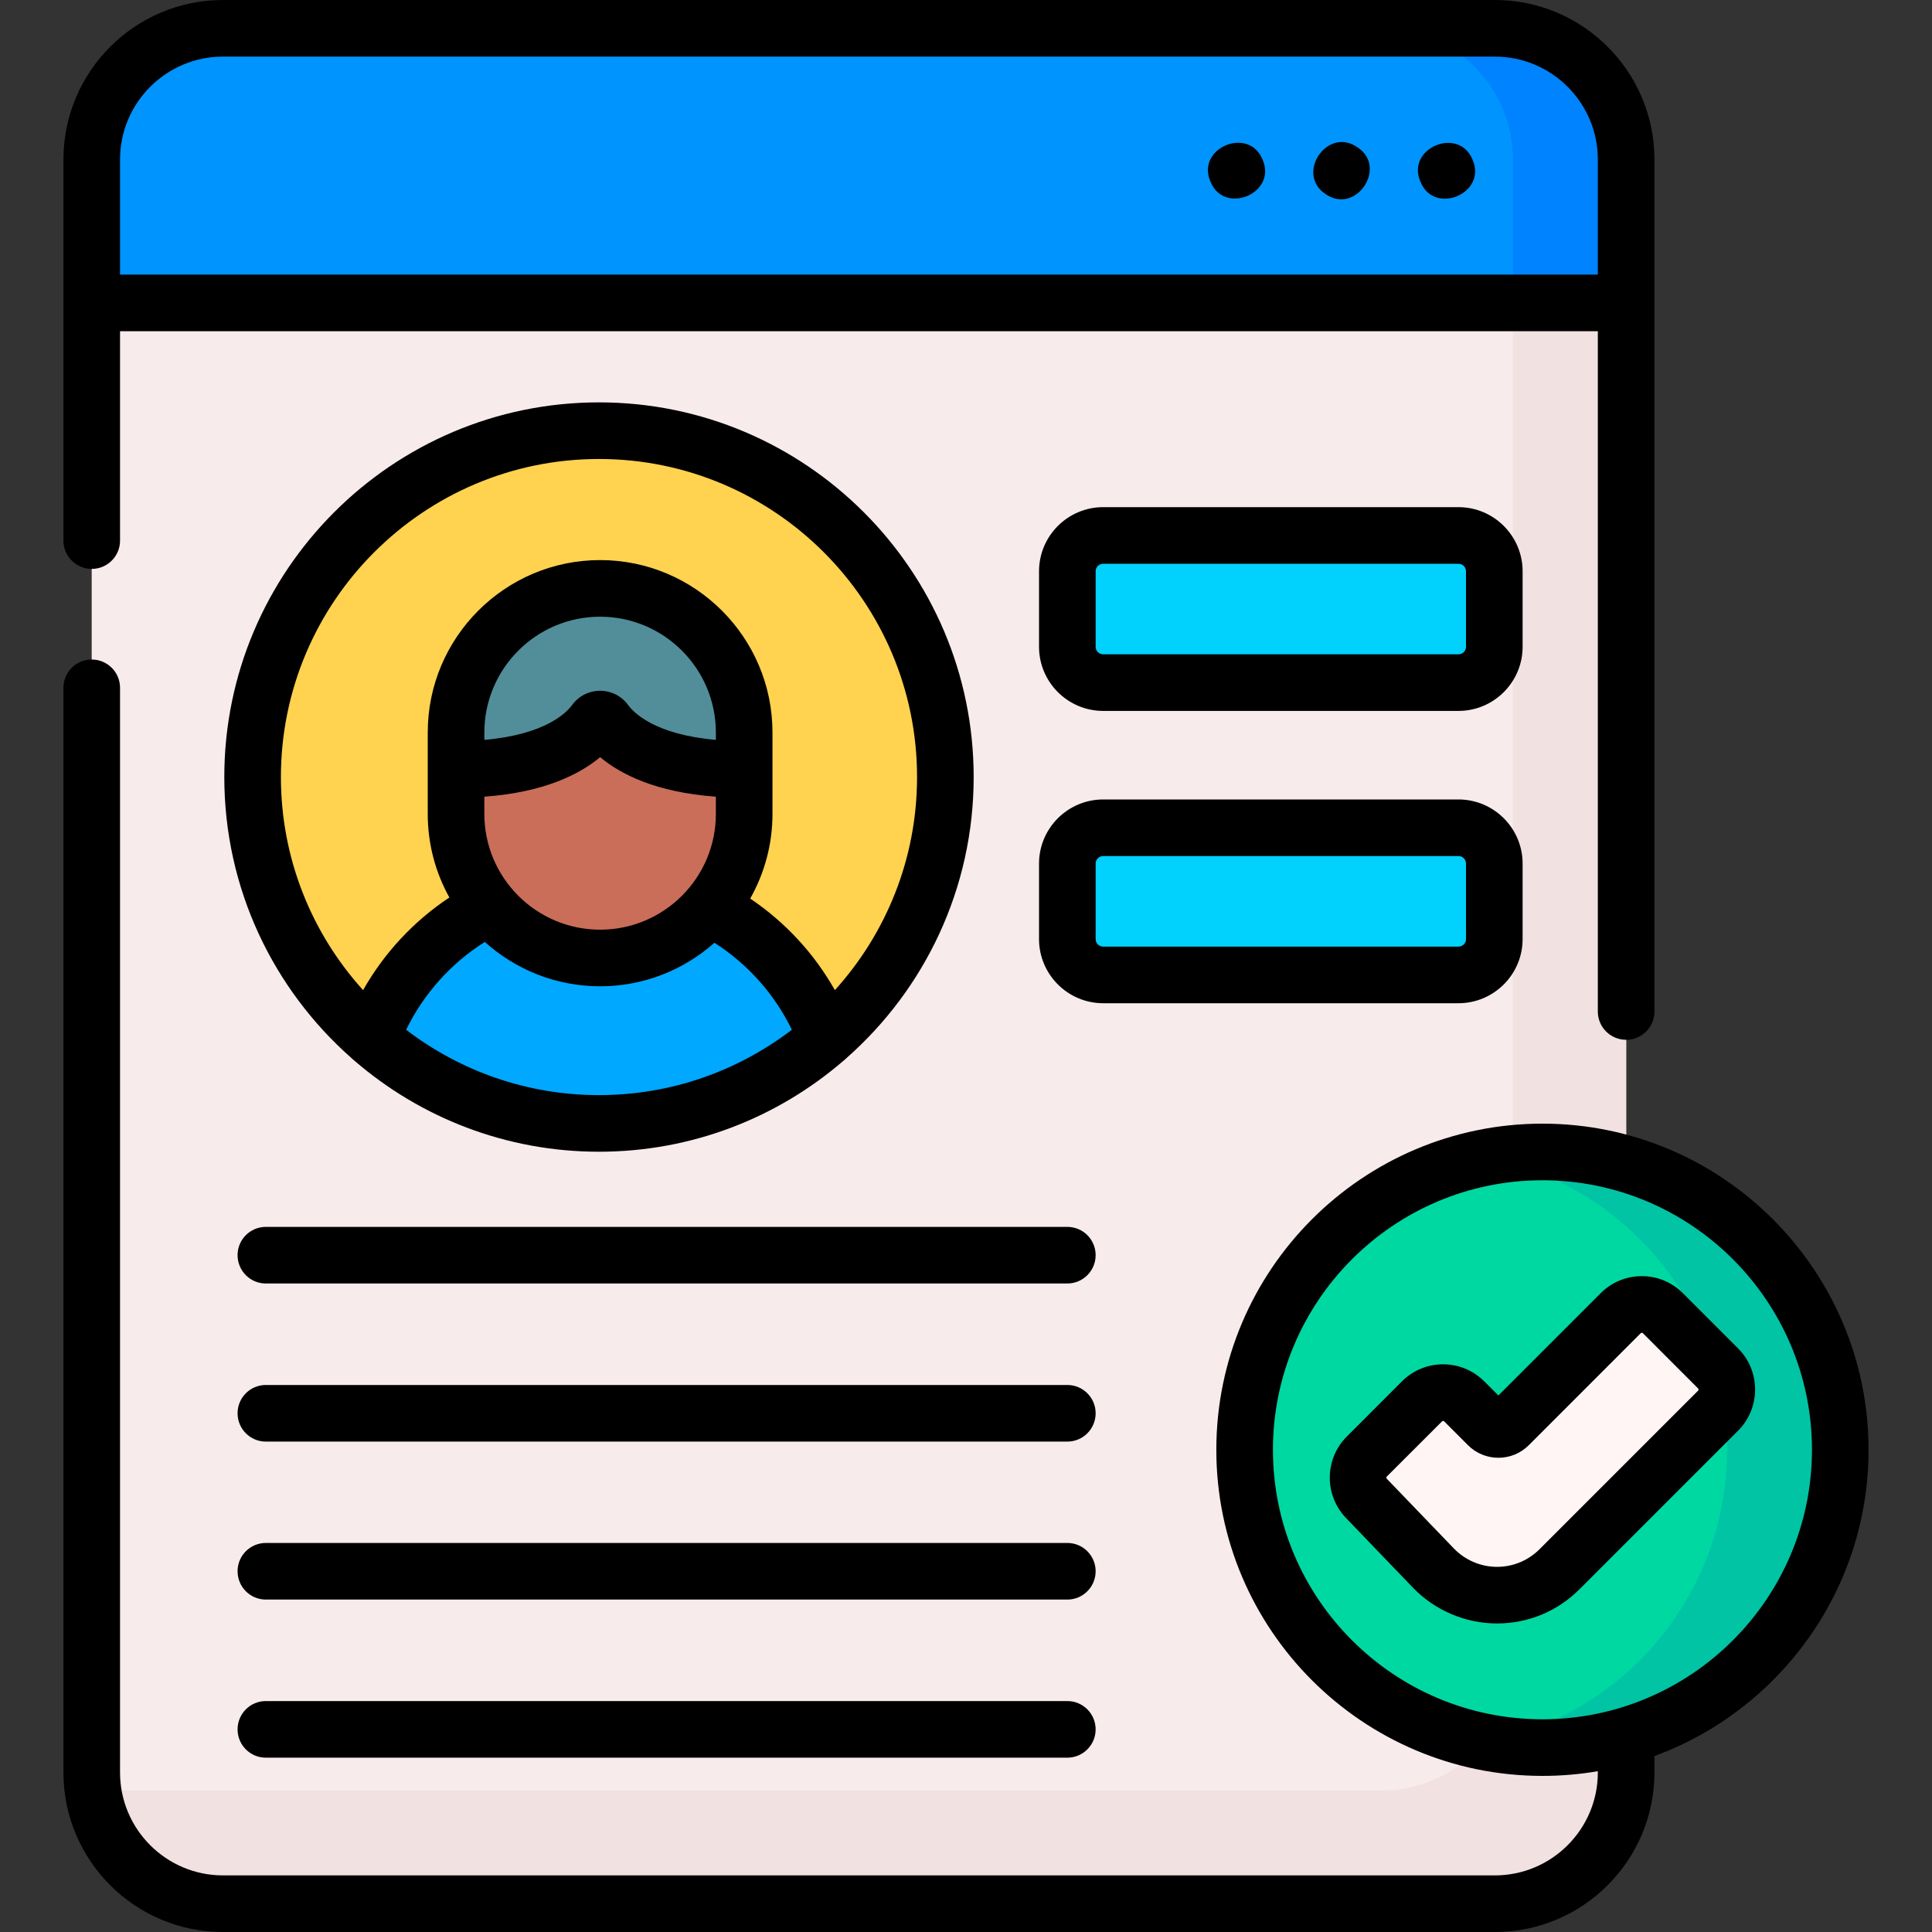
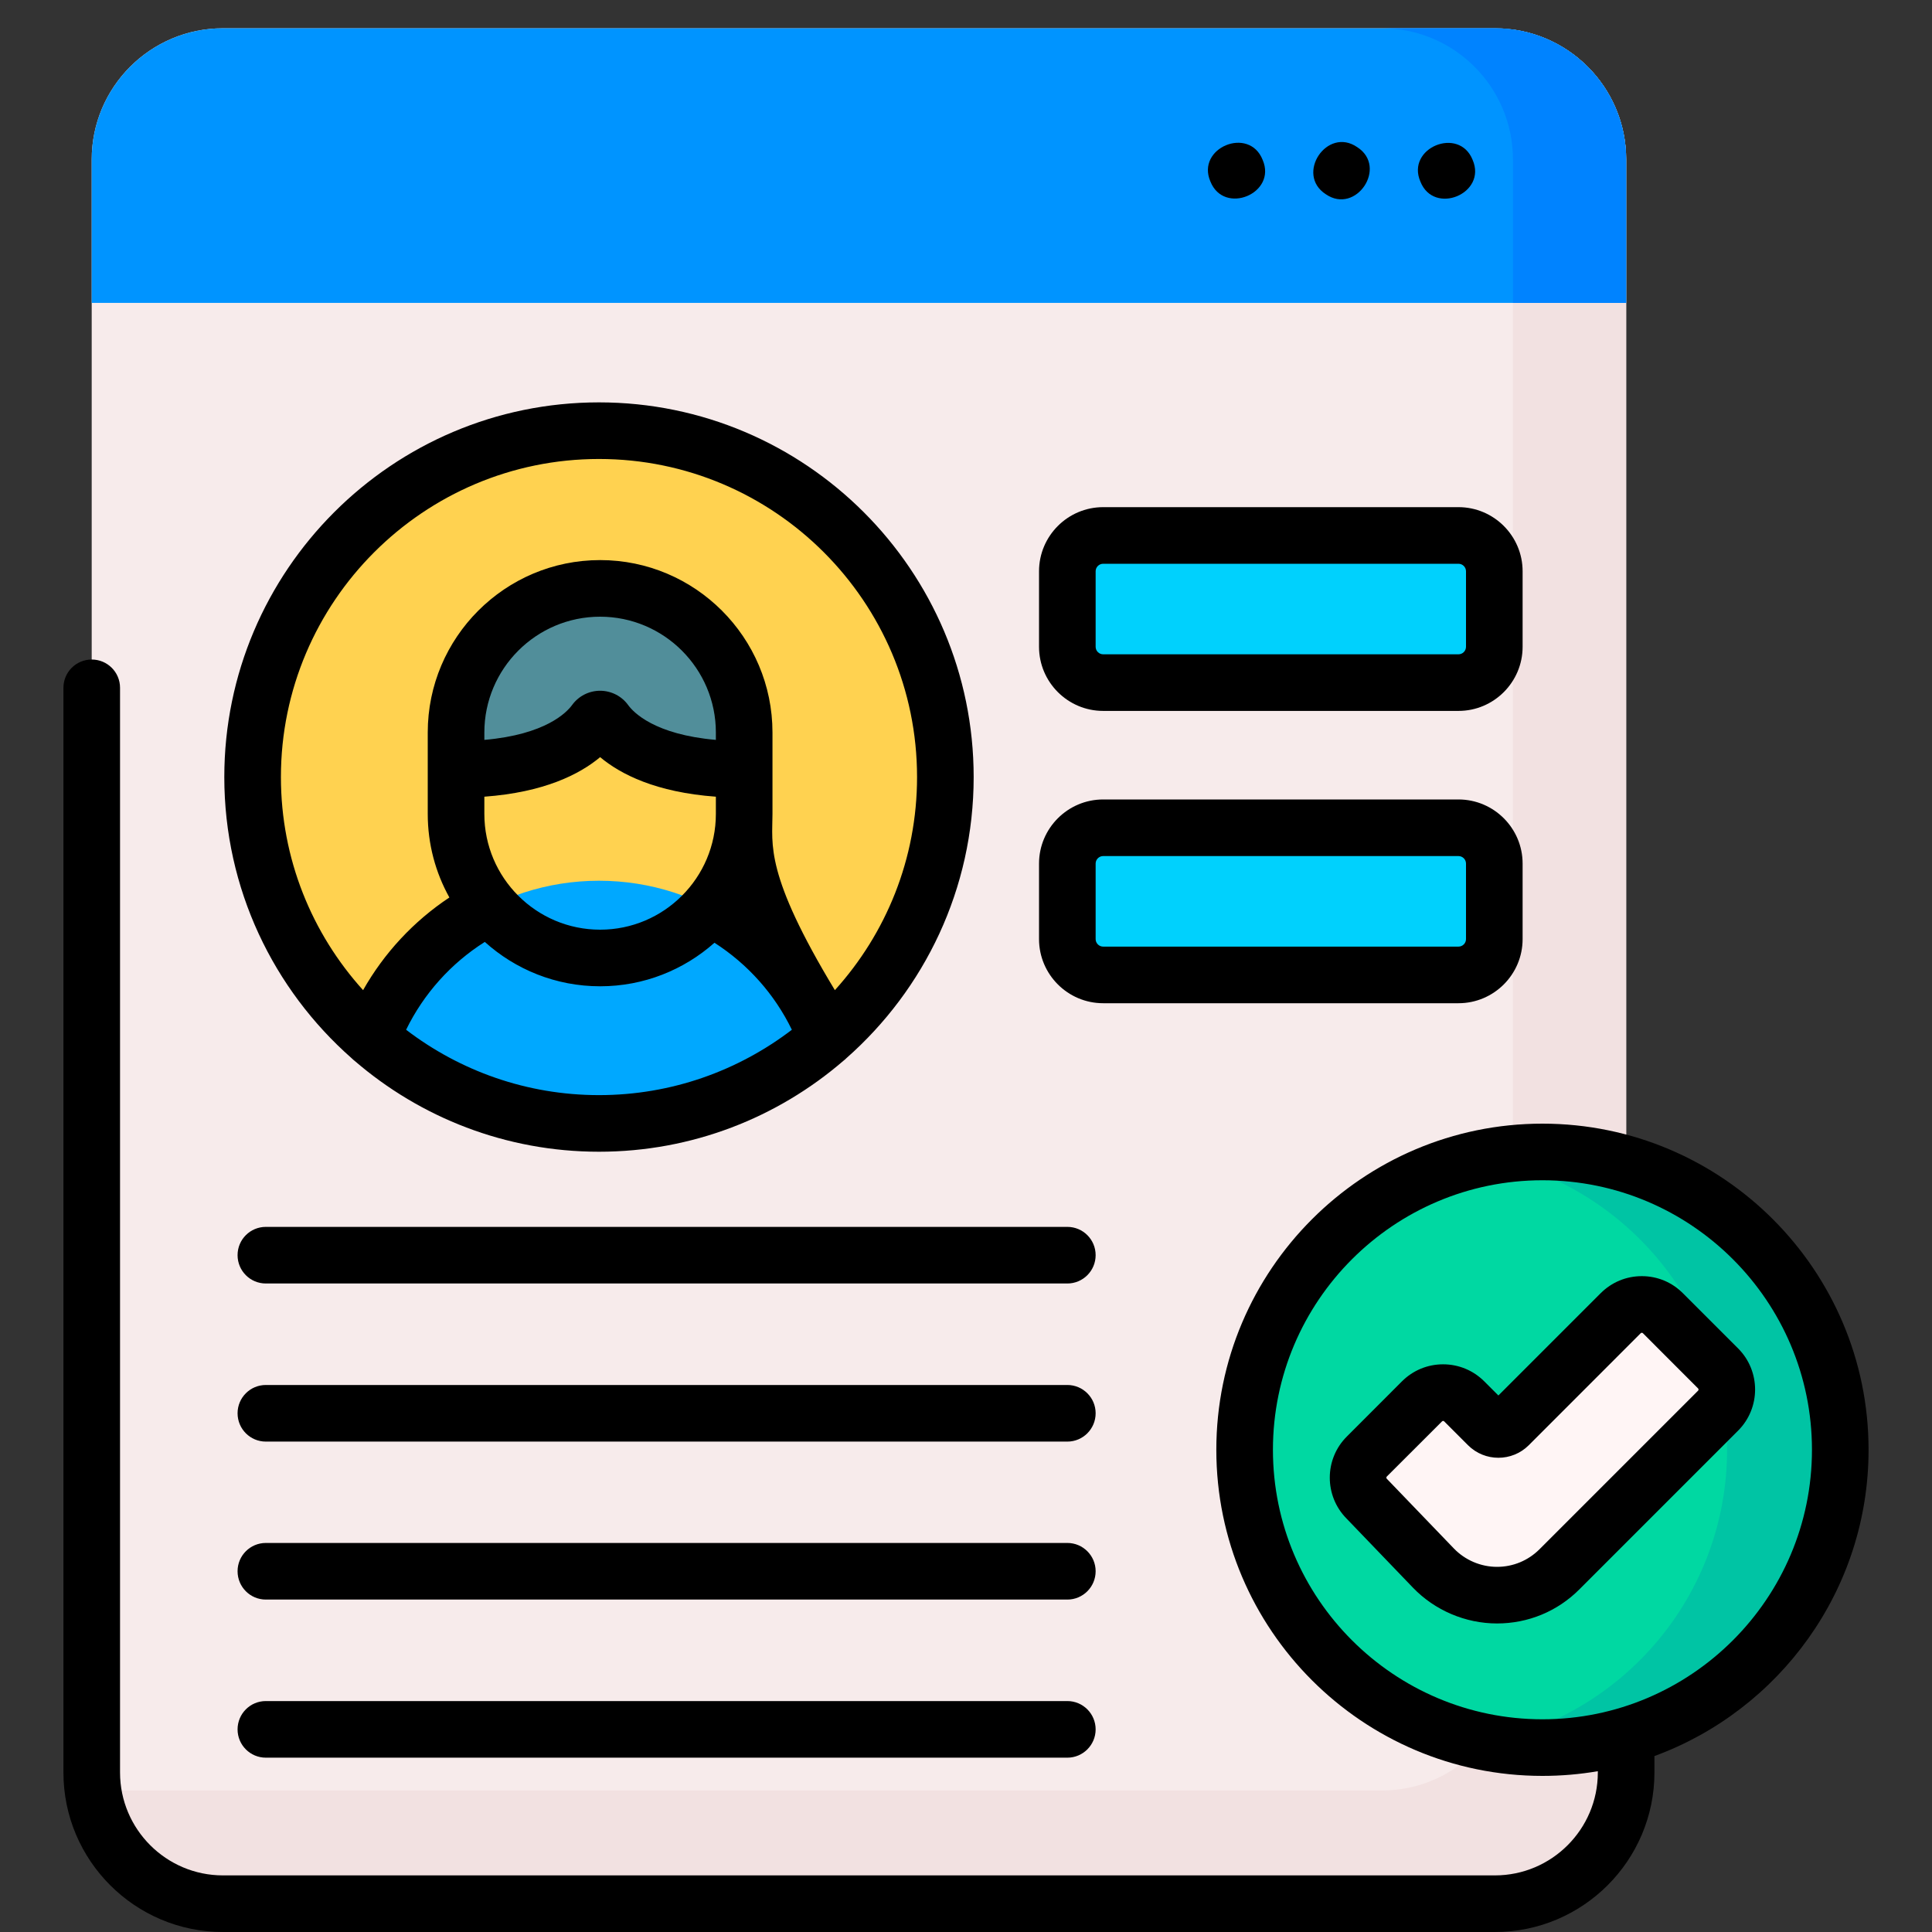
<svg xmlns="http://www.w3.org/2000/svg" width="30" height="30" viewBox="0 0 30 30" fill="none">
  <rect x="0" y="0" width="30" height="30" fill="#333333" stroke="none" />
  <g clip-path="url(#clip0_6303_11416)">
    <path d="M23.213 29.561H3.462C2.337 29.561 1.424 28.648 1.424 27.523V2.477C1.424 1.352 2.337 0.439 3.462 0.439H23.213C24.338 0.439 25.251 1.352 25.251 2.477V27.523C25.251 28.648 24.338 29.561 23.213 29.561Z" fill="#F7EBEB" />
    <path d="M23.475 0.457C23.486 0.543 23.493 0.63 23.493 0.719V25.765C23.493 26.891 22.581 27.803 21.456 27.803H1.704C1.615 27.803 1.528 27.796 1.442 27.785C1.571 28.787 2.425 29.561 3.462 29.561H23.213C24.338 29.561 25.251 28.648 25.251 27.523V2.477C25.251 1.44 24.477 0.586 23.475 0.457Z" fill="#F2E1E1" />
    <path d="M25.251 4.703V2.477C25.251 1.352 24.338 0.439 23.213 0.439H3.462C2.337 0.439 1.424 1.352 1.424 2.477V4.703H25.251Z" fill="#0094FF" />
    <path d="M23.213 0.439H21.455C22.581 0.439 23.493 1.352 23.493 2.477V4.703H25.251V2.477C25.251 1.352 24.338 0.439 23.213 0.439Z" fill="#0083FF" />
    <path d="M23.951 27.136C26.505 27.136 28.575 25.065 28.575 22.511C28.575 19.957 26.505 17.887 23.951 17.887C21.397 17.887 19.326 19.957 19.326 22.511C19.326 25.065 21.397 27.136 23.951 27.136Z" fill="#00D8A2" />
    <path d="M23.951 17.887C23.65 17.887 23.357 17.916 23.072 17.971C25.206 18.382 26.818 20.258 26.818 22.511C26.818 24.765 25.206 26.641 23.072 27.051C23.357 27.106 23.65 27.136 23.951 27.136C26.505 27.136 28.575 25.065 28.575 22.511C28.575 19.957 26.505 17.887 23.951 17.887Z" fill="#00C4A4" />
    <path d="M26.679 21.249L25.821 20.392C25.64 20.211 25.347 20.211 25.166 20.392L23.427 22.131C23.338 22.219 23.195 22.219 23.107 22.131L22.736 21.76C22.555 21.579 22.262 21.579 22.081 21.76L21.223 22.617C21.042 22.798 21.042 23.092 21.223 23.273L22.258 24.349C22.516 24.618 22.873 24.77 23.246 24.77C23.609 24.77 23.958 24.625 24.215 24.368L26.679 21.904C26.86 21.723 26.86 21.43 26.679 21.249Z" fill="#FFF5F5" />
    <path d="M22.647 10.6H17.13C16.823 10.6 16.574 10.351 16.574 10.043V8.871C16.574 8.564 16.823 8.314 17.13 8.314H22.647C22.954 8.314 23.203 8.564 23.203 8.871V10.043C23.203 10.351 22.954 10.6 22.647 10.6Z" fill="#00D1FD" />
    <path d="M22.647 15.139H17.13C16.823 15.139 16.574 14.889 16.574 14.582V13.41C16.574 13.102 16.823 12.853 17.13 12.853H22.647C22.954 12.853 23.203 13.102 23.203 13.41V14.582C23.203 14.889 22.954 15.139 22.647 15.139Z" fill="#00D1FD" />
    <path d="M9.301 17.444C12.272 17.444 14.68 15.036 14.68 12.066C14.68 9.096 12.272 6.688 9.301 6.688C6.331 6.688 3.923 9.096 3.923 12.066C3.923 15.036 6.331 17.444 9.301 17.444Z" fill="#FFD250" />
    <path d="M9.301 17.445C10.652 17.445 11.886 16.945 12.831 16.122C12.295 14.693 10.917 13.676 9.301 13.676C7.685 13.676 6.307 14.693 5.772 16.122C6.716 16.945 7.95 17.445 9.301 17.445Z" fill="#00A8FF" />
-     <path d="M7.082 12.134V12.638C7.082 13.874 8.083 14.875 9.319 14.875C10.554 14.875 11.556 13.874 11.556 12.638V12.105L9.319 10.621L7.082 12.134Z" fill="#CA6E59" />
    <path d="M9.319 9.137C8.083 9.137 7.082 10.138 7.082 11.374V12.106L7.788 11.903C8.347 11.743 8.868 11.471 9.319 11.104C9.692 11.456 10.146 11.713 10.64 11.85L11.556 12.106V11.374C11.556 10.138 10.554 9.137 9.319 9.137Z" fill="#518E9A" />
-     <path d="M1.424 8.834C1.667 8.834 1.864 8.637 1.864 8.395V5.143H24.811V15.707C24.811 15.95 25.008 16.146 25.251 16.146C25.493 16.146 25.69 15.95 25.69 15.707V2.477C25.69 1.111 24.579 0 23.213 0H3.462C2.096 0 0.985 1.111 0.985 2.477V8.395C0.985 8.637 1.182 8.834 1.424 8.834ZM3.462 0.879H23.213C24.094 0.879 24.811 1.596 24.811 2.477V4.264H1.864V2.477C1.864 1.596 2.581 0.879 3.462 0.879Z" fill="black" />
    <path d="M29.015 22.512C29.015 19.72 26.743 17.448 23.951 17.448C21.159 17.448 18.887 19.72 18.887 22.512C18.887 25.304 21.159 27.576 23.951 27.576C24.244 27.576 24.532 27.551 24.811 27.503V27.523C24.811 28.404 24.094 29.121 23.213 29.121H3.462C2.581 29.121 1.864 28.404 1.864 27.523V10.68C1.864 10.437 1.667 10.241 1.424 10.241C1.182 10.241 0.985 10.437 0.985 10.68V27.523C0.985 28.889 2.096 30 3.462 30H23.213C24.579 30 25.69 28.889 25.69 27.523V27.268C27.628 26.557 29.015 24.694 29.015 22.512ZM23.951 26.697C21.643 26.697 19.766 24.82 19.766 22.512C19.766 20.204 21.643 18.327 23.951 18.327C26.259 18.327 28.136 20.204 28.136 22.512C28.136 24.82 26.259 26.697 23.951 26.697Z" fill="black" />
    <path d="M26.989 20.938L26.132 20.081C25.962 19.91 25.735 19.816 25.494 19.816C25.253 19.816 25.026 19.91 24.855 20.081L23.267 21.669L23.047 21.449C22.876 21.279 22.65 21.185 22.408 21.185C22.167 21.185 21.941 21.279 21.77 21.449L20.913 22.307C20.562 22.657 20.561 23.228 20.909 23.58L21.941 24.654C22.28 25.006 22.756 25.209 23.246 25.209C23.729 25.209 24.184 25.021 24.525 24.679L26.989 22.215C27.341 21.863 27.341 21.29 26.989 20.938ZM26.368 21.594L23.904 24.058C23.728 24.233 23.494 24.33 23.246 24.33C22.994 24.33 22.75 24.226 22.575 24.044L21.54 22.968C21.538 22.966 21.536 22.964 21.534 22.962C21.525 22.953 21.525 22.937 21.534 22.928L22.392 22.071C22.394 22.069 22.399 22.064 22.409 22.064C22.419 22.064 22.424 22.069 22.425 22.071L22.796 22.442C23.056 22.701 23.478 22.701 23.738 22.442L25.477 20.702C25.479 20.7 25.484 20.695 25.494 20.695C25.504 20.695 25.509 20.7 25.511 20.702L26.368 21.56C26.377 21.569 26.377 21.584 26.368 21.594Z" fill="black" />
    <path d="M23.643 8.871C23.643 8.322 23.196 7.875 22.647 7.875H17.13C16.581 7.875 16.134 8.322 16.134 8.871V10.043C16.134 10.592 16.581 11.039 17.13 11.039H22.647C23.196 11.039 23.643 10.592 23.643 10.043V8.871ZM22.764 10.043C22.764 10.108 22.711 10.16 22.647 10.16H17.13C17.066 10.16 17.013 10.108 17.013 10.043V8.871C17.013 8.806 17.066 8.754 17.13 8.754H22.647C22.711 8.754 22.764 8.806 22.764 8.871V10.043Z" fill="black" />
    <path d="M22.647 15.578C23.196 15.578 23.643 15.131 23.643 14.582V13.41C23.643 12.861 23.196 12.414 22.647 12.414H17.13C16.581 12.414 16.134 12.861 16.134 13.41V14.582C16.134 15.131 16.581 15.578 17.13 15.578H22.647ZM17.013 14.582V13.41C17.013 13.345 17.066 13.293 17.13 13.293H22.647C22.711 13.293 22.764 13.345 22.764 13.41V14.582C22.764 14.647 22.711 14.699 22.647 14.699H17.13C17.066 14.699 17.013 14.647 17.013 14.582Z" fill="black" />
    <path d="M16.574 19.051H4.128C3.885 19.051 3.689 19.247 3.689 19.49C3.689 19.733 3.885 19.93 4.128 19.93H16.574C16.816 19.93 17.013 19.733 17.013 19.49C17.013 19.247 16.816 19.051 16.574 19.051Z" fill="black" />
    <path d="M16.574 21.506H4.128C3.885 21.506 3.689 21.703 3.689 21.945C3.689 22.188 3.885 22.385 4.128 22.385H16.574C16.816 22.385 17.013 22.188 17.013 21.945C17.013 21.703 16.816 21.506 16.574 21.506Z" fill="black" />
    <path d="M16.574 23.959H4.128C3.885 23.959 3.689 24.156 3.689 24.398C3.689 24.641 3.885 24.838 4.128 24.838H16.574C16.816 24.838 17.013 24.641 17.013 24.398C17.013 24.156 16.816 23.959 16.574 23.959Z" fill="black" />
    <path d="M16.574 26.414H4.128C3.885 26.414 3.689 26.611 3.689 26.854C3.689 27.096 3.885 27.293 4.128 27.293H16.574C16.816 27.293 17.013 27.096 17.013 26.854C17.013 26.611 16.816 26.414 16.574 26.414Z" fill="black" />
    <path d="M18.795 2.818C19.005 3.348 19.833 3.004 19.606 2.482C19.396 1.952 18.569 2.296 18.795 2.818Z" fill="black" />
    <path d="M20.587 3.016C21.056 3.339 21.554 2.593 21.075 2.285C20.606 1.961 20.109 2.707 20.587 3.016Z" fill="black" />
    <path d="M22.056 2.82C22.265 3.35 23.094 3.006 22.867 2.483C22.657 1.955 21.829 2.297 22.056 2.82Z" fill="black" />
-     <path d="M5.459 16.431C5.474 16.446 5.49 16.46 5.508 16.474C6.527 17.352 7.853 17.884 9.301 17.884C10.749 17.884 12.075 17.352 13.094 16.474C13.112 16.46 13.128 16.446 13.143 16.431C14.354 15.364 15.119 13.803 15.119 12.066C15.119 8.858 12.509 6.248 9.301 6.248C6.093 6.248 3.483 8.858 3.483 12.066C3.483 13.803 4.248 15.364 5.459 16.431ZM6.306 15.99C6.578 15.433 7.001 14.959 7.528 14.626C8.003 15.054 8.631 15.315 9.319 15.315C9.999 15.315 10.621 15.059 11.094 14.639C11.612 14.971 12.028 15.438 12.296 15.99C11.464 16.626 10.426 17.005 9.301 17.005C8.176 17.005 7.138 16.626 6.306 15.99ZM7.521 12.639V12.371C8.449 12.303 8.999 12.024 9.319 11.757C9.638 12.024 10.188 12.303 11.116 12.371V12.639C11.116 13.63 10.31 14.436 9.319 14.436C8.327 14.436 7.521 13.63 7.521 12.639ZM11.116 11.489C10.163 11.406 9.836 11.062 9.753 10.947C9.653 10.809 9.491 10.726 9.318 10.726C9.146 10.726 8.984 10.809 8.884 10.947C8.8 11.062 8.474 11.406 7.521 11.489V11.374C7.521 10.383 8.327 9.576 9.318 9.576C10.31 9.576 11.116 10.383 11.116 11.374V11.489ZM9.301 7.127C12.024 7.127 14.24 9.342 14.24 12.066C14.24 13.338 13.757 14.498 12.964 15.375C12.643 14.806 12.193 14.319 11.649 13.953C11.869 13.564 11.995 13.116 11.995 12.639V11.374C11.995 9.898 10.794 8.697 9.319 8.697C7.843 8.697 6.642 9.898 6.642 11.374V12.639C6.642 13.109 6.764 13.552 6.978 13.936C6.423 14.304 5.964 14.799 5.638 15.375C4.845 14.498 4.362 13.338 4.362 12.066C4.362 9.343 6.578 7.127 9.301 7.127Z" fill="black" />
+     <path d="M5.459 16.431C5.474 16.446 5.49 16.46 5.508 16.474C6.527 17.352 7.853 17.884 9.301 17.884C10.749 17.884 12.075 17.352 13.094 16.474C13.112 16.46 13.128 16.446 13.143 16.431C14.354 15.364 15.119 13.803 15.119 12.066C15.119 8.858 12.509 6.248 9.301 6.248C6.093 6.248 3.483 8.858 3.483 12.066C3.483 13.803 4.248 15.364 5.459 16.431ZM6.306 15.99C6.578 15.433 7.001 14.959 7.528 14.626C8.003 15.054 8.631 15.315 9.319 15.315C9.999 15.315 10.621 15.059 11.094 14.639C11.612 14.971 12.028 15.438 12.296 15.99C11.464 16.626 10.426 17.005 9.301 17.005C8.176 17.005 7.138 16.626 6.306 15.99ZM7.521 12.639V12.371C8.449 12.303 8.999 12.024 9.319 11.757C9.638 12.024 10.188 12.303 11.116 12.371V12.639C11.116 13.63 10.31 14.436 9.319 14.436C8.327 14.436 7.521 13.63 7.521 12.639ZM11.116 11.489C10.163 11.406 9.836 11.062 9.753 10.947C9.653 10.809 9.491 10.726 9.318 10.726C9.146 10.726 8.984 10.809 8.884 10.947C8.8 11.062 8.474 11.406 7.521 11.489V11.374C7.521 10.383 8.327 9.576 9.318 9.576C10.31 9.576 11.116 10.383 11.116 11.374V11.489ZM9.301 7.127C12.024 7.127 14.24 9.342 14.24 12.066C14.24 13.338 13.757 14.498 12.964 15.375C11.869 13.564 11.995 13.116 11.995 12.639V11.374C11.995 9.898 10.794 8.697 9.319 8.697C7.843 8.697 6.642 9.898 6.642 11.374V12.639C6.642 13.109 6.764 13.552 6.978 13.936C6.423 14.304 5.964 14.799 5.638 15.375C4.845 14.498 4.362 13.338 4.362 12.066C4.362 9.343 6.578 7.127 9.301 7.127Z" fill="black" />
  </g>
  <defs>
    <clipPath id="clip0_6303_11416">
      <rect width="30" height="30" fill="white" />
    </clipPath>
  </defs>
</svg>